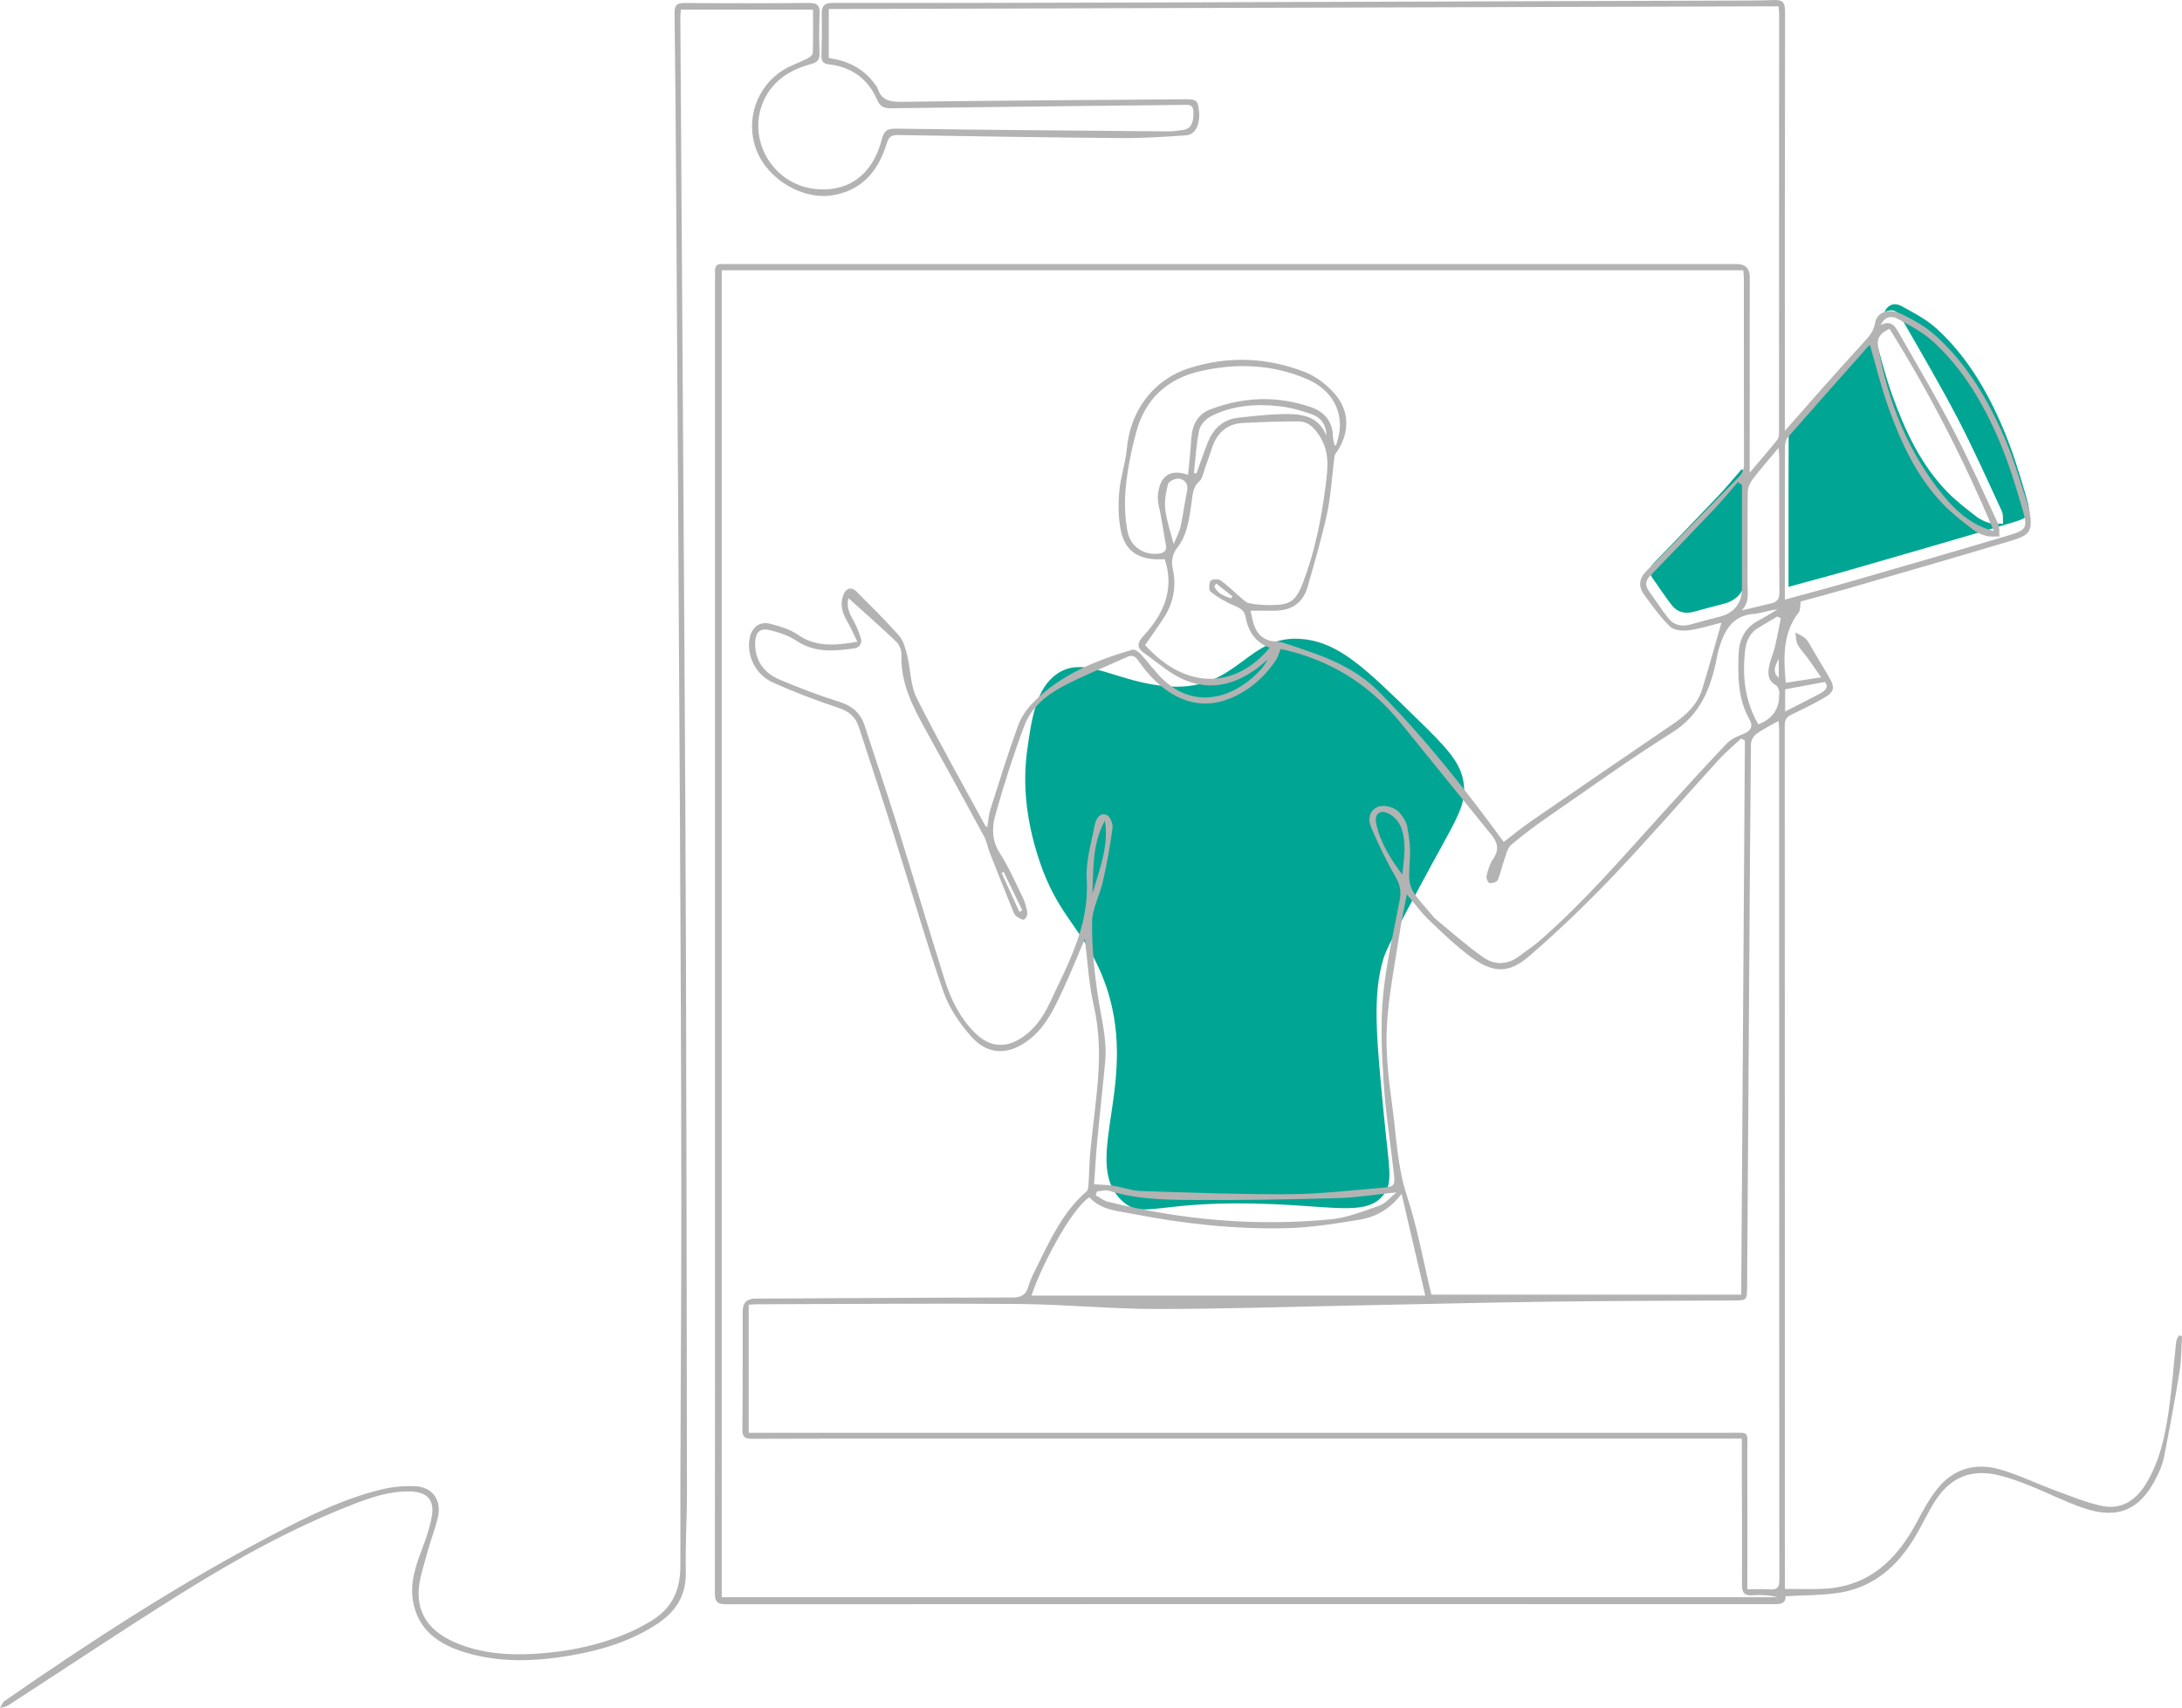
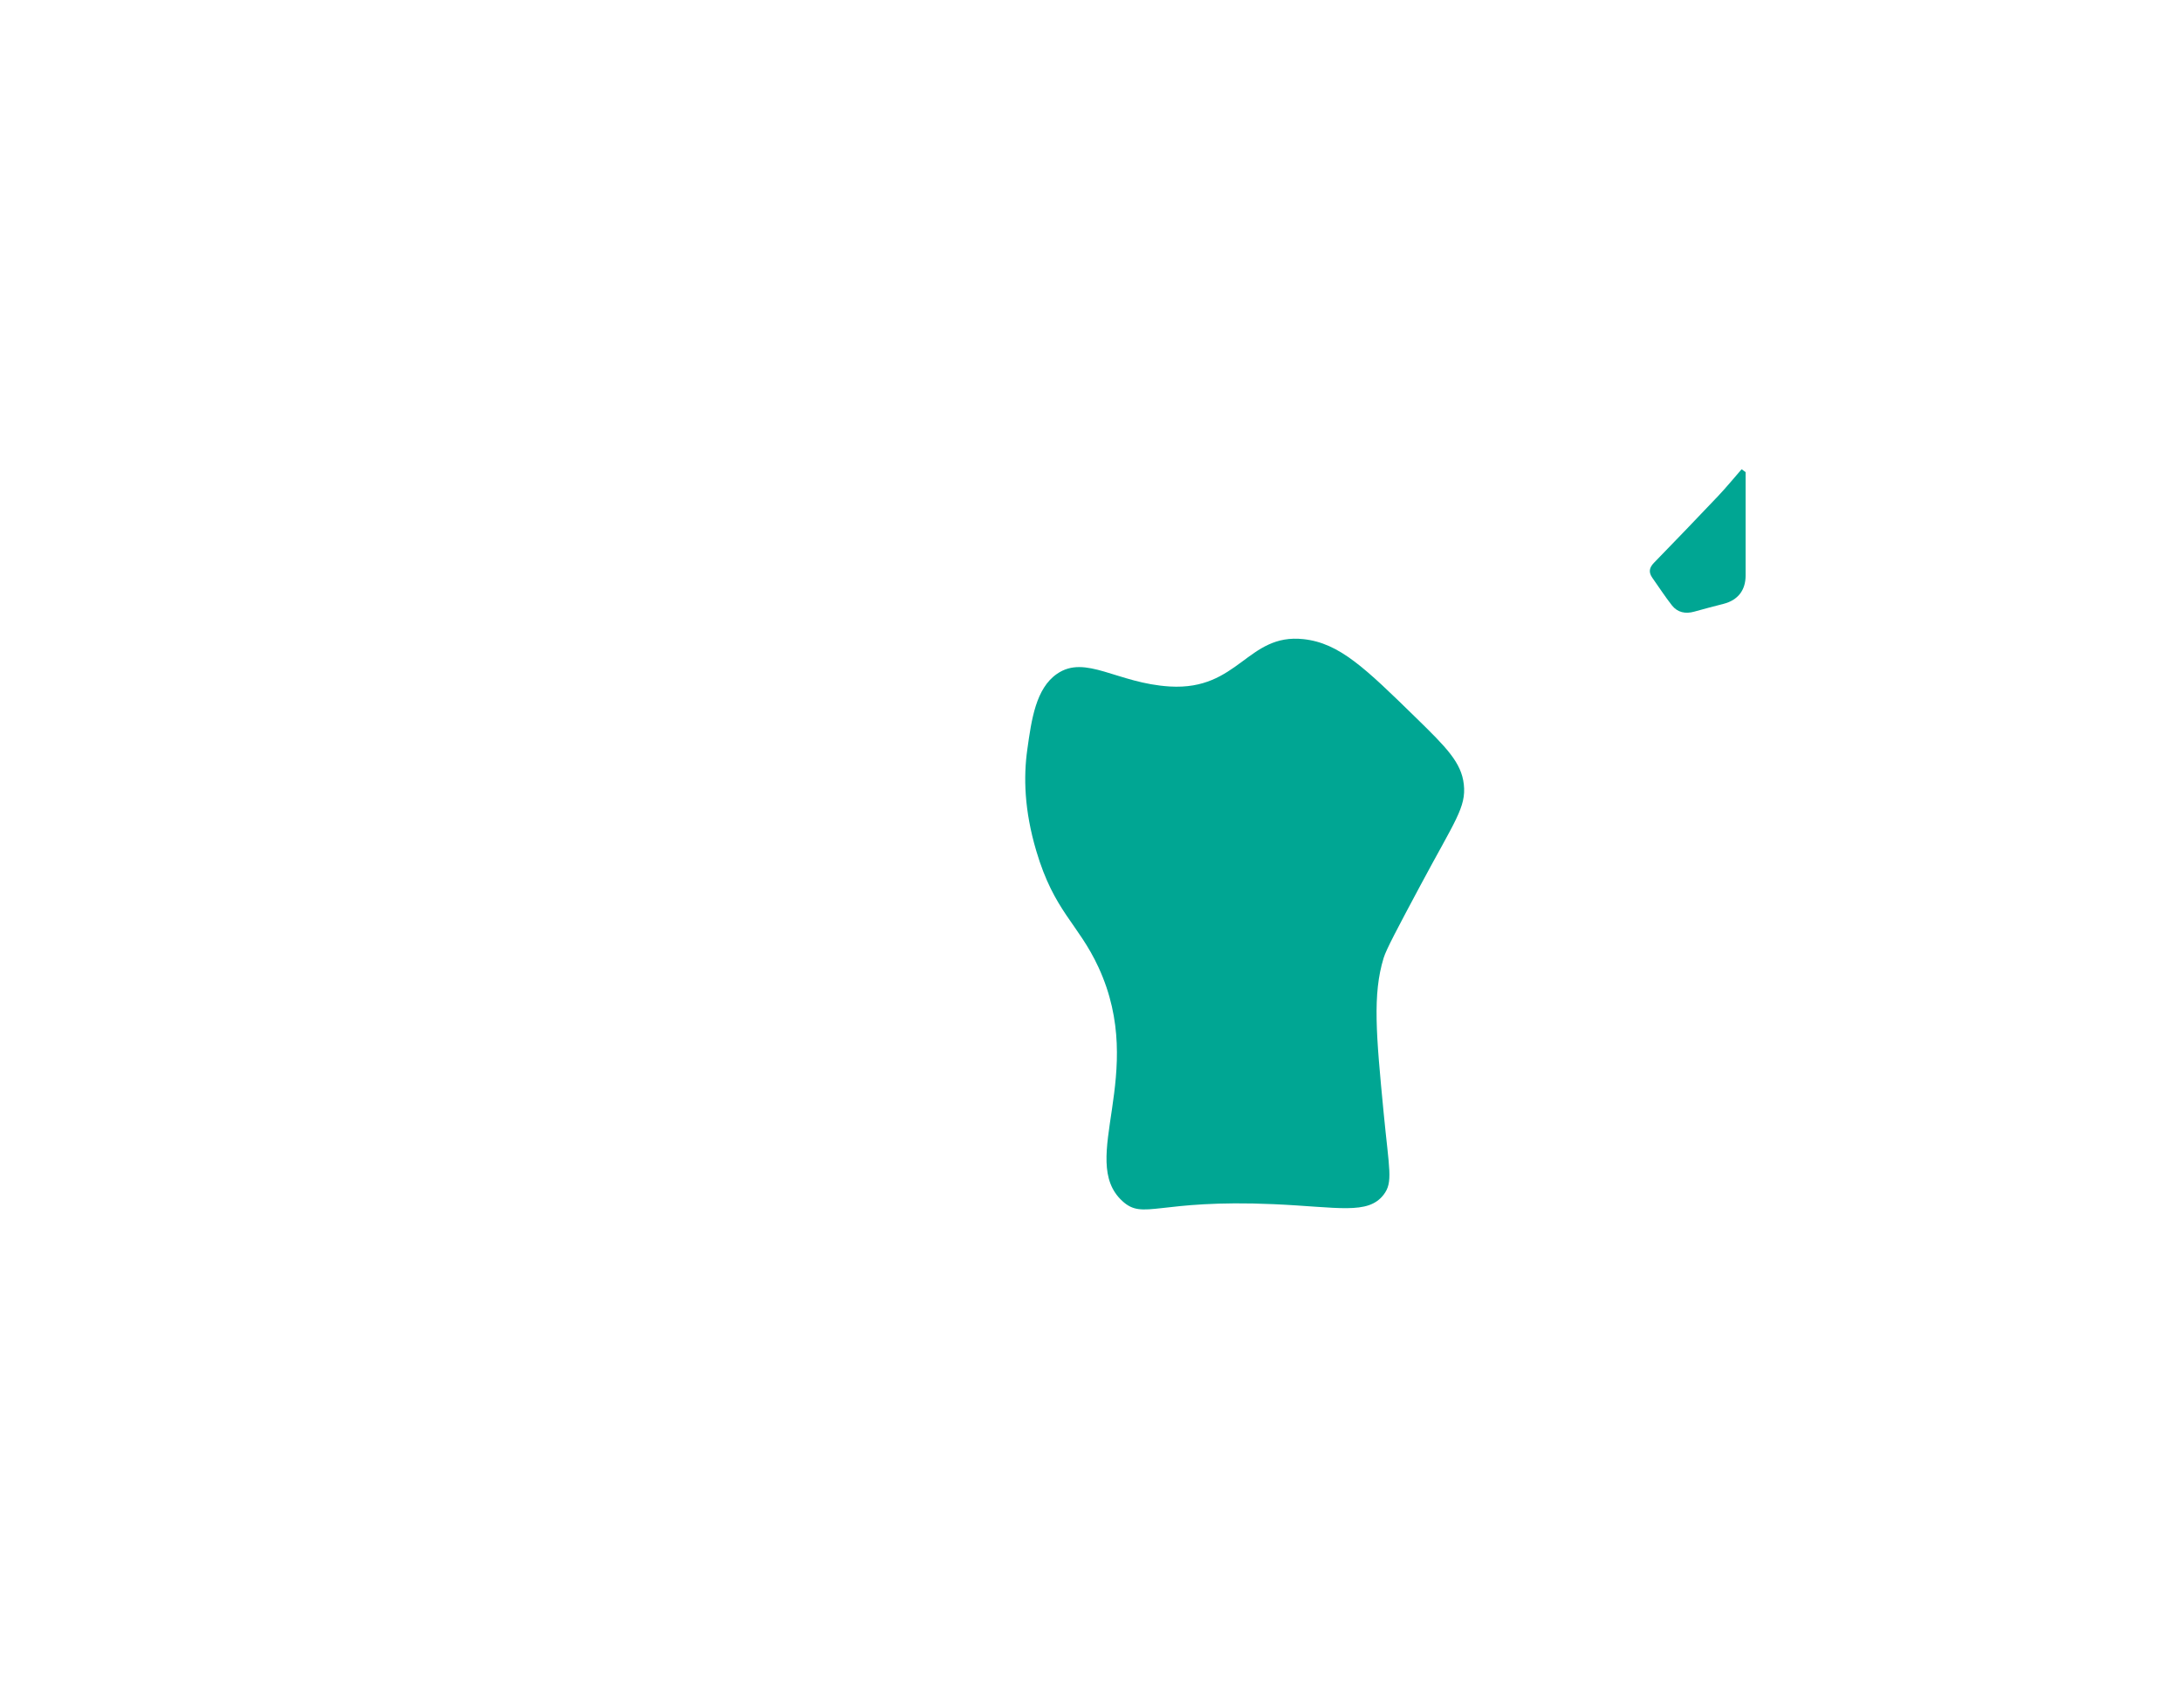
<svg xmlns="http://www.w3.org/2000/svg" id="Layer_2" data-name="Layer 2" width="1243.248" height="973.207" viewBox="0 0 1243.248 973.207">
  <defs>
    <style>
      .cls-1 {
        fill: #b3b3b3;
      }

      .cls-1, .cls-2 {
        stroke-width: 0px;
      }

      .cls-2 {
        fill: #00a693;
      }
    </style>
  </defs>
  <g id="Layer_1-2" data-name="Layer 1">
    <g>
      <path class="cls-2" d="m639.464,684.339c-25.631-23.583,14.517-72.232-13.536-133.097-11.576-25.115-25.214-31.589-35.532-66.549-6.829-23.14-7.253-41.969-5.076-57.556,2.393-17.136,4.865-34.839,16.92-43.167,16.254-11.229,34.269,5.404,64.295,7.194,39.28,2.342,44.21-30.441,76.139-26.979,20.544,2.228,35.128,16.474,64.295,44.965,17.112,16.715,25.696,25.327,27.072,37.771,1.447,13.087-5.045,20.712-24.884,57.865-12.86,24.083-19.29,36.124-20.799,41.058-6.338,20.714-4.311,43.469,0,88.132,3.152,32.655,5.477,39.637,0,46.764-8.941,11.634-25.883,7.017-62.603,5.396-66.496-2.936-74.104,9.415-86.291-1.799Z" />
-       <path class="cls-2" d="m1073.647,177.956c2.466-5.298,6.565-5.297,9.675-3.607,7.06,3.837,14.418,7.702,20.281,13.059,17.044,15.575,28.553,35.252,37.512,56.223,5.544,12.977,9.699,26.613,13.597,40.205,2.75,9.587,1.785,10.947-7.894,13.839-30.423,9.091-60.935,17.883-91.442,26.688-11.844,3.418-23.767,6.56-36.321,10.011,0-2.226,0-3.854,0-5.483,0-27.141-.032-54.281.064-81.421.007-1.87.419-4.215,1.569-5.531,15.166-17.356,30.496-34.569,45.798-51.805.429-.483,1.007-.834,1.044-.864,3.489,11.948,6.419,24.182,10.643,35.951,7.235,20.159,16.236,39.537,31.439,55.167,4.926,5.064,10.642,9.394,16.228,13.764,2.219,1.736,4.952,3.08,7.664,3.841,2.442.685,5.176.329,7.782.432-.188-2.379.275-5.059-.665-7.089-8.238-17.785-16.22-35.717-25.277-53.085-9.854-18.897-20.693-37.286-31.303-55.781-2.002-3.489-4.246-7.766-10.395-4.51Z" />
+       <path class="cls-2" d="m1073.647,177.956Z" />
      <path class="cls-2" d="m994.607,269.036v48.186c0,3.561,0,7.122,0,10.682,0,8.434-4.376,14.047-12.533,16.158-5.563,1.439-11.132,2.861-16.659,4.429-5.074,1.439-9.59.537-12.838-3.608-3.94-5.03-7.408-10.428-11.111-15.644-2.207-3.109-1.808-5.745.864-8.495,12.28-12.642,24.517-25.328,36.633-38.127,4.646-4.908,8.929-10.159,13.377-15.253.756.557,1.512,1.115,2.268,1.672Z" />
-       <path class="cls-1" d="m1016.972,245.483c8.166-9.275,15.381-17.537,22.672-25.731,6.314-7.097,12.67-14.157,19.094-21.155,4.055-4.418,8.528-8.152,9.712-14.861,1.007-5.701,7.604-8.212,14.242-5.11,7.256,3.391,14.555,7.522,20.434,12.869,17.989,16.364,30.05,37.08,39.531,59.152,5.312,12.366,8.858,25.491,13.192,38.277.217.64.421,1.296.524,1.962,1.768,11.426.767,13.853-10.25,17.166-31.402,9.444-62.928,18.477-94.424,27.605-8.752,2.536-17.571,4.839-25.683,7.063-.409,2.438-.104,4.838-1.151,6.195-9.038,11.709-8.729,25.141-7.417,40.134,6.148-.948,12.281-1.894,20.185-3.112-3.303-4.722-5.591-8.079-7.971-11.37-1.786-2.469-4.059-4.666-5.422-7.337-1.009-1.977-.902-4.523-1.293-6.816,1.992,1.153,4.322,1.972,5.886,3.549,1.745,1.759,2.836,4.183,4.139,6.36,2.95,4.93,5.824,9.907,8.788,14.829,4.081,6.777,3.677,9.03-3.294,12.987-5.733,3.254-11.677,6.153-17.632,8.99-2.731,1.302-3.945,2.85-3.943,6.114.094,162.741.084,325.483.086,488.225v3.898c7.237,0,14.254.221,21.252-.039,26.232-.975,42.365-16.268,53.979-38.108,3.481-6.545,7.049-13.211,11.66-18.953,9.351-11.644,22.089-15.02,36.1-10.879,10.65,3.148,20.763,8.074,31.216,11.935,8.527,3.15,17.038,6.62,25.857,8.636,11.307,2.585,19.719-2.838,25.576-12.34,8.085-13.118,11.118-27.906,13.212-42.841,1.786-12.739,2.718-25.597,4.13-38.391.133-1.208,1.005-2.334,1.534-3.498.585.163,1.171.326,1.756.488-.421,6.691-.302,13.468-1.37,20.054-2.674,16.494-5.746,32.929-8.983,49.323-.773,3.914-2.529,7.723-4.331,11.331-9.051,18.122-21.74,23.779-40.988,17.344-10.554-3.528-20.55-8.692-30.909-12.84-5.784-2.316-11.688-4.511-17.728-5.977-15.567-3.778-27.67,1.061-36.297,14.574-4.27,6.688-7.562,13.993-11.659,20.801-9.761,16.219-23.103,28.174-42.251,31.425-10.121,1.718-20.577,1.46-31.363,2.124.132,4.109-2.697,4.517-6.547,4.515-199.109-.081-398.218-.091-597.327.04-5.172.003-6.187-1.824-6.181-6.482.11-78.74.078-157.481.078-236.221,0-170.378,0-340.756,0-511.134,0-1.867.072-3.736-.003-5.599-.119-2.973,1.094-4.484,4.212-4.198,1.01.093,2.036.012,3.054.012,191.64,0,383.281,0,574.921,0q7.384,0,7.392,7.556c-.009,34.279-.022,68.558-.034,102.837,0,2.333,0,4.667,0,8.501,5.956-7.049,11.008-12.871,15.824-18.882.822-1.026.878-2.859.879-4.32.06-79.419.078-158.837.087-238.256,0-1.161-.166-2.321-.318-4.306-180.341.521-360.492,1.042-541.188,1.564v27.89c10.611,1.541,19.885,5.857,26.351,14.989.488.69,1.174,1.325,1.41,2.095,2.248,7.357,7.46,7.993,14.378,7.897,53.458-.744,106.922-1.047,160.384-1.458,7.165-.055,7.853.589,8.436,6.993.682,7.488-2.103,13.171-7.394,13.539-11.998.835-24.037,1.672-36.052,1.577-42.596-.338-85.19-1.023-127.782-1.728-3.754-.062-5.434.646-6.671,4.68-4.712,15.364-13.686,26.715-30.683,29.611-17.051,2.905-37.101-8.869-43.584-25.703-6.482-16.832-.144-36.11,15.386-45.723,4.265-2.64,9.185-4.206,13.694-6.481,1.252-.632,2.977-2.014,3.011-3.098.254-8.117.138-16.246.138-24.781h-75.311c-.102,1.751-.29,3.383-.28,5.014.754,117.422,1.55,234.843,2.28,352.264.375,60.402.746,120.805.917,181.207.289,101.984.456,203.968.573,305.953.017,15.269-1.01,30.55-.654,45.804.317,13.588-5.851,22.813-16.695,29.867-14.747,9.592-31.165,14.642-48.269,17.616-20.384,3.545-40.823,4.43-60.921-1.678-14.918-4.534-26.781-12.684-29.587-29.386-1.774-10.562,1.706-20.354,5.431-30.096,2.277-5.953,4.326-12.128,5.359-18.389,1.503-9.109-2.867-13.542-12.236-13.812-11.626-.335-22.383,3.367-32.936,7.47-34.385,13.369-66.542,31.211-97.725,50.677-33.188,20.718-65.703,42.513-98.556,63.77-1.311.848-3.077.996-4.631,1.47.847-1.347,1.383-3.142,2.586-3.977,48.892-33.926,98.745-66.331,151.485-94.045,20.37-10.704,40.963-21.117,63.517-26.556,6.148-1.483,12.718-2.06,19.039-1.783,9.619.42,15.037,7.771,12.97,17.258-1.501,6.889-4.262,13.493-6.059,20.331-2.005,7.627-4.903,15.354-5.016,23.073-.218,14.905,9.182,23.708,22.283,28.983,13.977,5.628,28.676,6.743,43.475,5.87,19.543-1.153,38.563-5.026,56.494-13.236,3.226-1.477,6.33-3.242,9.409-5.015,12.293-7.077,17.516-17.399,17.479-31.896-.173-67.533.564-135.068.543-202.601-.024-76.36-.412-152.72-.82-229.08-.63-117.93-1.395-235.859-2.137-353.789-.208-33.086-.458-66.173-.897-99.257-.06-4.484,1.241-5.82,5.739-5.783,23.593.195,47.189.19,70.781-.018,4.668-.041,6.338,1.311,6.114,6.069-.35,7.45-.291,14.936-.017,22.393.139,3.761-1.193,5.347-4.804,6.328-11.527,3.133-21.329,8.96-26.69,20.17-10.574,22.108,4.505,48.459,29.028,51.039,18.872,1.985,32.76-8.126,37.93-28.277,1.27-4.951,3.176-6.168,8.253-6.097,51.757.731,103.518,1.134,155.279,1.565,2.692.022,5.397-.47,8.082-.827,4.431-.589,6.074-3.872,5.976-10.079-.077-4.913-3.264-4.226-6.277-4.194-55.327.604-110.655,1.179-165.98,1.901-4.016.052-6.243-.779-8.015-4.867-5.11-11.782-14.439-18.624-27.236-20.111-3.645-.423-4.543-1.808-4.454-5.119.209-7.801.318-15.613.164-23.414-.09-4.575,1.159-6.503,6.309-6.497,57.202.069,114.405-.067,171.607-.236,112.704-.333,225.407-.719,338.111-1.096,8.824-.03,17.657.042,26.47-.32,4.857-.2,6.363,1.405,6.354,6.364-.146,77.383-.101,154.766-.1,232.148v6.953Zm-605.734-91.49v756.113h601.648c-4.761-1.204-9.568-1.489-14.325-1.124-4.86.374-6.066-1.646-6.041-6.195.126-22.567-.028-45.135-.079-67.703-.011-4.877-.002-9.754-.002-15.366h-10.555c-151.399,0-302.798,0-454.197,0-33.097,0-66.194-.066-99.289.105-4.295.022-5.437-1.279-5.396-5.475.215-22.396.14-44.795.167-67.193q.009-7.184,7.217-7.208c48.709-.245,97.417-.571,146.126-.631,5.102-.006,8.049-1.183,9.477-6.397,1.105-4.035,3.192-7.828,5.054-11.625,7.531-15.357,14.75-30.921,28.077-42.487.886-.769,1.004-2.666,1.095-4.064.417-6.417.454-12.867,1.078-19.262,1.364-13.989,3.4-27.922,4.412-41.931.988-13.678.555-27.25-2.568-40.887-2.826-12.338-3.445-25.181-5.023-37.687-4.125,9.639-8.047,19.514-12.542,29.121-4.801,10.261-9.531,20.652-18.801,27.996-11.69,9.261-23.664,9.49-33.449-1.548-6.592-7.436-12.633-16.316-15.845-25.612-10.038-29.054-18.522-58.641-27.792-87.964-6.62-20.941-13.525-41.791-20.328-62.674-1.846-5.666-5.449-8.906-11.433-10.893-12.805-4.252-25.494-9.051-37.77-14.638-9.935-4.521-14.925-15.579-12.994-25.237,1.243-6.218,5.73-9.664,11.806-8.065,5.331,1.403,11.005,2.988,15.422,6.073,10.369,7.242,21.258,6.379,34.124,4.121-2.206-4.45-3.886-8.362-6.017-12.01-2.808-4.809-4.009-9.703-1.834-14.998,1.461-3.554,4.598-4.334,7.238-1.677,8.248,8.301,16.652,16.481,24.358,25.266,2.577,2.938,3.687,7.445,4.674,11.431,1.975,7.978,1.782,16.905,5.349,24.001,12.386,24.643,25.995,48.67,39.165,72.918.169.31.672.439,1.103.704.593-3.553.759-7.01,1.771-10.197,5.061-15.93,10.052-31.895,15.725-47.611,1.724-4.777,4.929-9.4,8.512-13.061,15.646-15.986,35.684-24.12,56.674-30.215,1.245-.362,3.519,1.206,4.683,2.461,4.483,4.837,8.323,10.32,13.105,14.817,12.078,11.358,27.261,12.948,41.676,4.947,7.715-4.283,15.436-11.579,17.45-16.562-1.356,1.19-2.584,2.362-3.908,3.414-13.28,10.561-28.107,14.867-44.061,7.827-8.024-3.541-14.863-9.793-22.177-14.906-4.208-2.941-4.378-5.606-.565-9.739,11.44-12.4,17.961-26.516,12.199-43.859-14.035.988-22.47-3.94-25.01-16.271-1.477-7.17-1.536-14.844-.911-22.178.699-8.197,3.565-16.205,4.311-24.402,1.978-21.729,15.029-39.519,35.847-46.073,22.038-6.938,44.247-6.063,65.707,2.343,6.199,2.428,12.147,7.007,16.619,12.018,9.24,10.353,8.932,23.257.674,34.655-.619.854-.61,2.211-.754,3.351-1.294,10.242-1.829,20.646-4.003,30.696-3.028,13.998-7.138,27.771-11.049,41.565-2.809,9.906-9.972,13.92-19.94,13.688-4.169-.097-8.342-.016-12.604-.016,1.506,6.964,2.431,14.135,10.276,16.85,2.525.874,5.449.56,8.019,1.348,6.299,1.93,12.537,4.079,18.73,6.331,13.461,4.896,25.89,11.292,36.207,21.723,26.256,26.546,49.273,55.711,71.02,85.493,5.146-3.901,10.375-8.193,15.925-12.018,26.927-18.556,53.91-37.031,80.941-55.435,7.332-4.992,13.548-10.896,16.211-19.544,3.878-12.592,7.358-25.306,11.004-37.955-5.72,1.408-12.028,3.48-18.497,4.346-3.511.47-8.502.132-10.723-2.015-5.622-5.436-10.258-11.954-14.901-18.322-3.429-4.703-2.841-9.228,1.476-13.578,17.438-17.571,34.653-35.364,52.095-52.932,2.336-2.353,3.385-4.601,3.375-7.926-.105-35.294-.055-70.589-.069-105.884,0-1.453-.211-2.906-.333-4.477H411.237Zm212.133,520.839c4.207.279,7.538.247,10.779.773,5.332.865,10.58,2.864,15.907,3.035,28.305.91,56.626,1.994,84.935,1.815,17.586-.111,35.168-2.238,52.731-3.707,6.732-.563,7.22-1.348,6.484-7.902-1.926-17.161-4.663-34.262-5.798-51.471-1.089-16.519-1.927-33.27-.404-49.689,1.713-18.458,6.068-36.683,9.551-54.956.943-4.944.088-8.808-2.498-13.248-5.159-8.861-9.583-18.198-13.648-27.624-1.722-3.992-2.033-8.881,2.811-11.712,3.569-2.086,10.325-.583,13.443,3.207,1.882,2.287,3.69,5.115,4.206,7.942,1.024,5.614,1.823,11.436,1.488,17.1-1.016,17.147-1.249,17.137,10.124,30.163,1.674,1.917,3.204,4.025,5.144,5.632,8.7,7.209,17.199,14.73,26.413,21.227,6.581,4.641,14.009,4.504,20.784-.757,3.609-2.802,7.518-5.245,10.961-8.23,25.071-21.733,46.699-46.799,68.885-71.327,12.625-13.958,25.304-27.872,38.258-41.523,2.391-2.519,6.064-4.057,9.409-5.376,4.119-1.624,5.773-4.24,3.488-8.264-6.703-11.799-6.675-24.638-6.192-37.536.312-8.329,3.789-14.936,11.505-18.953,3.627-1.888,7.082-4.107,10.615-6.176-4.736.303-9.053,2.166-13.488,2.511-12.474.969-16.75,9.688-19.871,19.761-.548,1.769-.867,3.613-1.228,5.435-3.408,17.183-9.28,32.26-25.472,42.435-23.655,14.864-46.374,31.223-69.375,47.114-7.652,5.287-15.183,10.814-22.257,16.832-2.217,1.886-2.935,5.677-4.024,8.709-1.355,3.774-2.092,7.796-3.726,11.427-.504,1.121-3.134,1.883-4.657,1.699-.761-.092-1.985-2.877-1.672-4.105.865-3.39,1.87-6.995,3.841-9.797,3.505-4.981,2.47-9.246-.88-13.396-17.249-21.361-34.626-42.618-51.86-63.991-17.894-22.191-40.773-36.227-68.39-42.13-.931,2.186-1.566,4.696-2.932,6.71-6.316,9.315-14.531,16.538-24.899,21.046-10.515,4.572-21.022,4.547-31.374-.741-9.166-4.682-16.007-11.881-21.761-20.188-1.792-2.587-3.443-3.727-6.628-2.256-12.099,5.587-24.567,10.449-36.339,16.643-9.524,5.012-18.2,12.117-22.079,22.446-6.227,16.581-11.642,33.509-16.457,50.557-2.022,7.16-2.298,14.756,2.376,22.023,5.01,7.79,8.791,16.388,12.865,24.751,1.382,2.838,2.33,5.983,2.862,9.093.221,1.293-.861,3.691-1.904,4.072-1.068.39-2.914-.921-4.223-1.785-.79-.521-1.39-1.535-1.761-2.455-4.542-11.26-9.061-22.53-13.504-33.83-1.223-3.111-1.752-6.557-3.323-9.458-10.881-20.095-21.907-40.113-32.981-60.103-7.51-13.555-14.627-27.149-14.027-43.385.09-2.439-1.214-5.631-2.979-7.319-8.921-8.53-18.209-16.678-27.132-24.747-.881,2.582-.7,6.505,1.673,10.647,2.153,3.758,3.972,7.797,5.276,11.922.896,2.833-.369,5.576-3.768,6.04-11.324,1.545-22.446,2.624-32.886-4.351-4.499-3.006-10.043-4.845-15.374-6.1-5.39-1.269-7.917,1.299-8.124,6.84-.39,10.443,4.887,17.574,14.072,21.445,11.048,4.656,22.285,8.986,33.724,12.543,7.498,2.331,12.25,6.41,14.63,13.789,5.964,18.487,12.31,36.853,18.103,55.393,9.321,29.836,18.134,59.831,27.552,89.635,3.537,11.193,8.819,21.714,17.385,30.083,8.527,8.331,17.834,8.689,27.498,1.794,6.871-4.902,11.395-11.619,14.849-19.005,10.487-22.424,22.718-44.131,21.09-70.517-.63-10.204,2.616-20.703,4.572-30.977.612-3.215,2.686-7.247,6.819-5.666,1.847.706,3.634,4.971,3.32,7.339-1.353,10.188-3.201,20.336-5.445,30.37-1.764,7.886-6.128,15.564-6.22,23.37-.165,14.156,1.287,28.444,3.392,42.479,1.83,12.206,5.214,24.205,4.096,36.687-1.344,15.013-3.083,29.99-4.489,44.998-.802,8.559-1.28,17.148-1.867,25.217Zm372.229,230.738c4.986,0,8.873-.235,12.718.064,4.12.321,5.512-.96,5.509-5.326-.111-161.704-.093-323.408-.109-485.112,0-1.242-.212-2.484-.389-4.422-4.683,2.701-8.972,4.771-12.745,7.542-1.585,1.164-2.926,3.801-2.947,5.783-.436,41.565-.663,83.132-.939,124.699-.408,61.419-.817,122.838-1.24,184.257-.055,7.986-.097,7.93-8.194,7.971-34.449.176-68.901.183-103.346.643-36.974.494-73.941,1.437-110.912,2.164-38.172.751-76.344,2.053-114.516,2.016-26.06-.026-52.112-2.635-78.178-2.853-49.554-.415-99.116.054-148.675.169-1.624.004-3.248.154-5.046.245v72.974h5.831c184.15-.003,368.301-.013,552.451.003,12.376.001,10.669-1.418,10.704,10.911.074,25.767.023,51.533.023,78.272Zm-1.396-483.68c-.719-.364-1.439-.729-2.159-1.093-4.35,4.111-8.981,7.966-13.002,12.377-20.104,22.051-39.619,44.656-60.192,66.256-15.049,15.8-30.89,30.95-47.37,45.247-11.678,10.13-20.586,9.922-33.144.792-8.711-6.333-16.528-13.962-24.346-21.428-4.435-4.236-8.068-9.312-12.424-14.435-1.474,7.834-3.028,14.896-4.1,22.03-2.658,17.695-6.3,35.359-7.248,53.157-.787,14.765.874,29.822,2.954,44.536,2.446,17.304,2.808,34.827,8.405,51.859,6.032,18.353,9.424,37.573,13.992,56.516h176.528c.705-105.653,1.405-210.734,2.106-315.814Zm77.359-236.638c6.148-3.257,8.393,1.021,10.395,4.51,10.61,18.495,21.449,36.884,31.303,55.781,9.057,17.368,17.039,35.3,25.277,53.085.94,2.03.477,4.71.665,7.089-2.605-.103-5.34.253-7.782-.432-2.713-.761-5.445-2.105-7.664-3.841-5.587-4.369-11.302-8.7-16.228-13.764-15.203-15.63-24.204-35.007-31.439-55.167-4.224-11.769-7.153-24.002-10.643-35.951-.037.03-.615.381-1.044.864-15.303,17.237-30.633,34.449-45.798,51.805-1.15,1.316-1.562,3.661-1.569,5.531-.096,27.14-.065,54.281-.064,81.421,0,1.629,0,3.257,0,5.483,12.554-3.451,24.477-6.592,36.321-10.011,30.507-8.805,61.02-17.597,91.442-26.688,9.679-2.892,10.644-4.252,7.894-13.839-3.898-13.592-8.054-27.228-13.597-40.205-8.959-20.972-20.468-40.649-37.512-56.223-5.862-5.357-13.22-9.221-20.281-13.059-3.11-1.69-7.209-1.691-9.675,3.607Zm-348.135,183.8c-8.35-3.069-12.316-9.429-13.79-17.82-.595-3.384-3.277-4.9-6.546-6.24-4.72-1.934-9.223-4.667-13.29-7.754-1.105-.839-.998-4.535-.117-6.226.485-.931,4.354-1.294,5.631-.397,4.101,2.88,7.675,6.503,11.52,9.76,1.48,1.253,3.01,2.939,4.749,3.294,3.787.773,7.721,1.087,11.598,1.112,11.956.078,15.138-2.01,19.384-13.198,6.691-17.628,10.315-35.996,12.712-54.644,1.274-9.914,2.519-19.517-3.603-28.79-3.114-4.716-6.44-8.027-11.865-8.048-10.429-.042-20.867.388-31.29.86-9.183.417-14.968,5.446-17.87,14.023-1.298,3.835-2.594,7.672-3.984,11.473-.983,2.687-1.427,6.083-3.336,7.814-4.037,3.663-3.81,8.272-4.501,12.831-1.32,8.703-2.342,17.692-7.941,24.825-3.222,4.104-3.585,7.967-2.604,12.61,2.015,9.544.385,18.565-4.759,26.799-3.466,5.548-7.377,10.818-11.082,16.202,24.069,26.7,52.383,24.146,70.983,1.515Zm75.16,311.19c-6.798,9.038-15.123,13.318-24.429,14.838-13.494,2.203-27.137,4.363-40.763,4.711-29.393.75-58.589-2.403-87.429-8.033-8.837-1.725-18.53-2.102-25.26-9.574-10.859,7.243-28.117,40.721-32.978,56.044h224.365c-4.578-19.653-8.885-38.145-13.506-57.986Zm-38.255-426.624l.991.114c.704-3.032,1.812-6.034,2.041-9.101.939-12.608-5.78-23.178-19.088-28.817-19.502-8.262-39.805-8.997-60.259-4.357-18.937,4.296-31.572,15.928-36.633,34.749-2.753,10.24-4.9,20.769-5.936,31.304-.83,8.438-.587,17.28,1.039,25.579,1.727,8.813,9.887,13.45,17.845,12.362,2.847-.389,4.462-1.615,3.981-4.616-.905-5.648-1.943-11.275-2.892-16.917-.639-3.804-1.969-7.675-1.686-11.417.86-11.381,7.018-15.545,17.204-11.911.634-6.976,1.392-13.855,1.852-20.753.516-7.735,3.509-13.81,11.059-16.659,18.873-7.122,37.999-7.793,57.121-1.174,7.678,2.658,12.302,8.14,12.514,16.712.041,1.64.553,3.268.847,4.902Zm232.19,22.712c-.756-.557-1.512-1.115-2.268-1.672-4.448,5.095-8.731,10.345-13.377,15.253-12.116,12.799-24.353,25.485-36.633,38.127-2.671,2.75-3.071,5.385-.864,8.495,3.703,5.217,7.172,10.614,11.111,15.644,3.247,4.146,7.763,5.048,12.838,3.608,5.527-1.568,11.096-2.99,16.659-4.429,8.157-2.11,12.532-7.724,12.533-16.158,0-3.561,0-7.122,0-10.682v-48.186Zm143.535,26.29c-16.806-40.116-36.523-78.546-59.422-115.228-5.566,2.374-7.392,5.553-6.489,10.505,5.675,31.109,16.965,59.777,37.118,84.467,7.538,9.235,16.403,17.005,28.793,20.255Zm-511.071,376.268c-.214.743-.429,1.485-.643,2.227,2.328,1.244,4.521,3.034,7.005,3.651,41.778,10.376,84.168,14.131,127.025,9.987,9.392-.908,18.603-4.653,27.635-7.835,3.353-1.181,5.953-4.497,9.736-7.506-12.422,1.245-23.317,3.016-34.25,3.302-28.491.744-57.002,1.264-85.497,1.013-14.843-.131-29.821-.728-44.265-5.273-2.004-.631-4.485.252-6.745.434Zm388.351-423.649c-5.493,6.597-10.364,12.129-14.818,17.978-1.486,1.951-2.652,4.708-2.683,7.114-.225,17.435-.101,34.874-.135,52.311-.01,5.194,1.247,10.674-3.38,15.105,5.773-1.111,11.07-2.681,16.452-3.855,3.649-.796,5.113-2.301,5.077-6.382-.224-25.731-.111-51.466-.128-77.199,0-1.254-.185-2.507-.387-5.072Zm1.332,97.008c-.673-.324-1.345-.648-2.018-.972-3.444,2.05-6.88,4.113-10.335,6.145-4.895,2.88-7.241,7.105-7.934,12.798-1.824,14.982-.195,29.25,7.443,42.524q11.888-4.556,11.896-16.55c0-.848.225-1.77-.034-2.527-.399-1.164-.848-2.736-1.762-3.226-5.02-2.687-4.687-7.109-3.791-11.501.704-3.453,2.3-6.717,3.12-10.156,1.305-5.472,2.293-11.019,3.415-16.535Zm-334.387-82.709c.477.071.954.143,1.431.214,2.112-5.819,4.104-11.685,6.364-17.445,3.133-7.985,8.676-13.326,17.49-14.293,8.388-.92,16.809-1.894,25.231-2.072,10.186-.216,20.282.599,24.928,12.343-.023-6.142-3.039-10.389-8.303-12.236-6-2.105-12.276-3.89-18.569-4.597-13.271-1.491-26.472-.463-38.63,5.587-2.965,1.475-6.257,4.861-6.915,7.905-1.736,8.041-2.111,16.376-3.027,24.594Zm118.698,228.784c.999-9.392,2.661-18.755-.995-27.599-1.256-3.038-4.349-6.102-7.365-7.444-4.637-2.065-7.614.922-6.525,5.973,2.354,10.916,8.236,20.125,14.884,29.07Zm-130.279-188.296c1.425-3.481,3.176-6.539,3.916-9.825,1.512-6.715,2.291-13.594,3.741-20.325.89-4.128-1.288-6.561-4.439-7.156-1.96-.37-5.925,1.421-6.353,2.97-1.296,4.693-2.159,9.84-1.608,14.627.735,6.392,2.957,12.613,4.742,19.708Zm348.434,95.382c7.242-3.715,13.712-6.905,20.048-10.342,2.884-1.564,5.058-3.735,2.554-6.488-7.821,1.449-15.128,2.802-22.602,4.187v12.644Zm-387.573,62.164c-7.31,13.004-6.478,27.43-7.143,41.594,3.968-13.588,9.453-26.911,7.143-41.594Zm-48.734,52.037c.555-.3,1.11-.601,1.665-.901-3.546-7.304-7.092-14.609-10.638-21.913-.393.186-.785.373-1.178.559,3.383,7.418,6.767,14.836,10.15,22.255Zm112.175-187.105c-.378.515-.756,1.031-1.134,1.546,1.746,4.29,5.703,5.485,9.497,6.908l.85-1.138c-3.071-2.439-6.143-4.877-9.214-7.316Zm320.471,53.759v-10.96c-1.704,3.642-4.083,7.243,0,10.96Z" />
    </g>
  </g>
</svg>